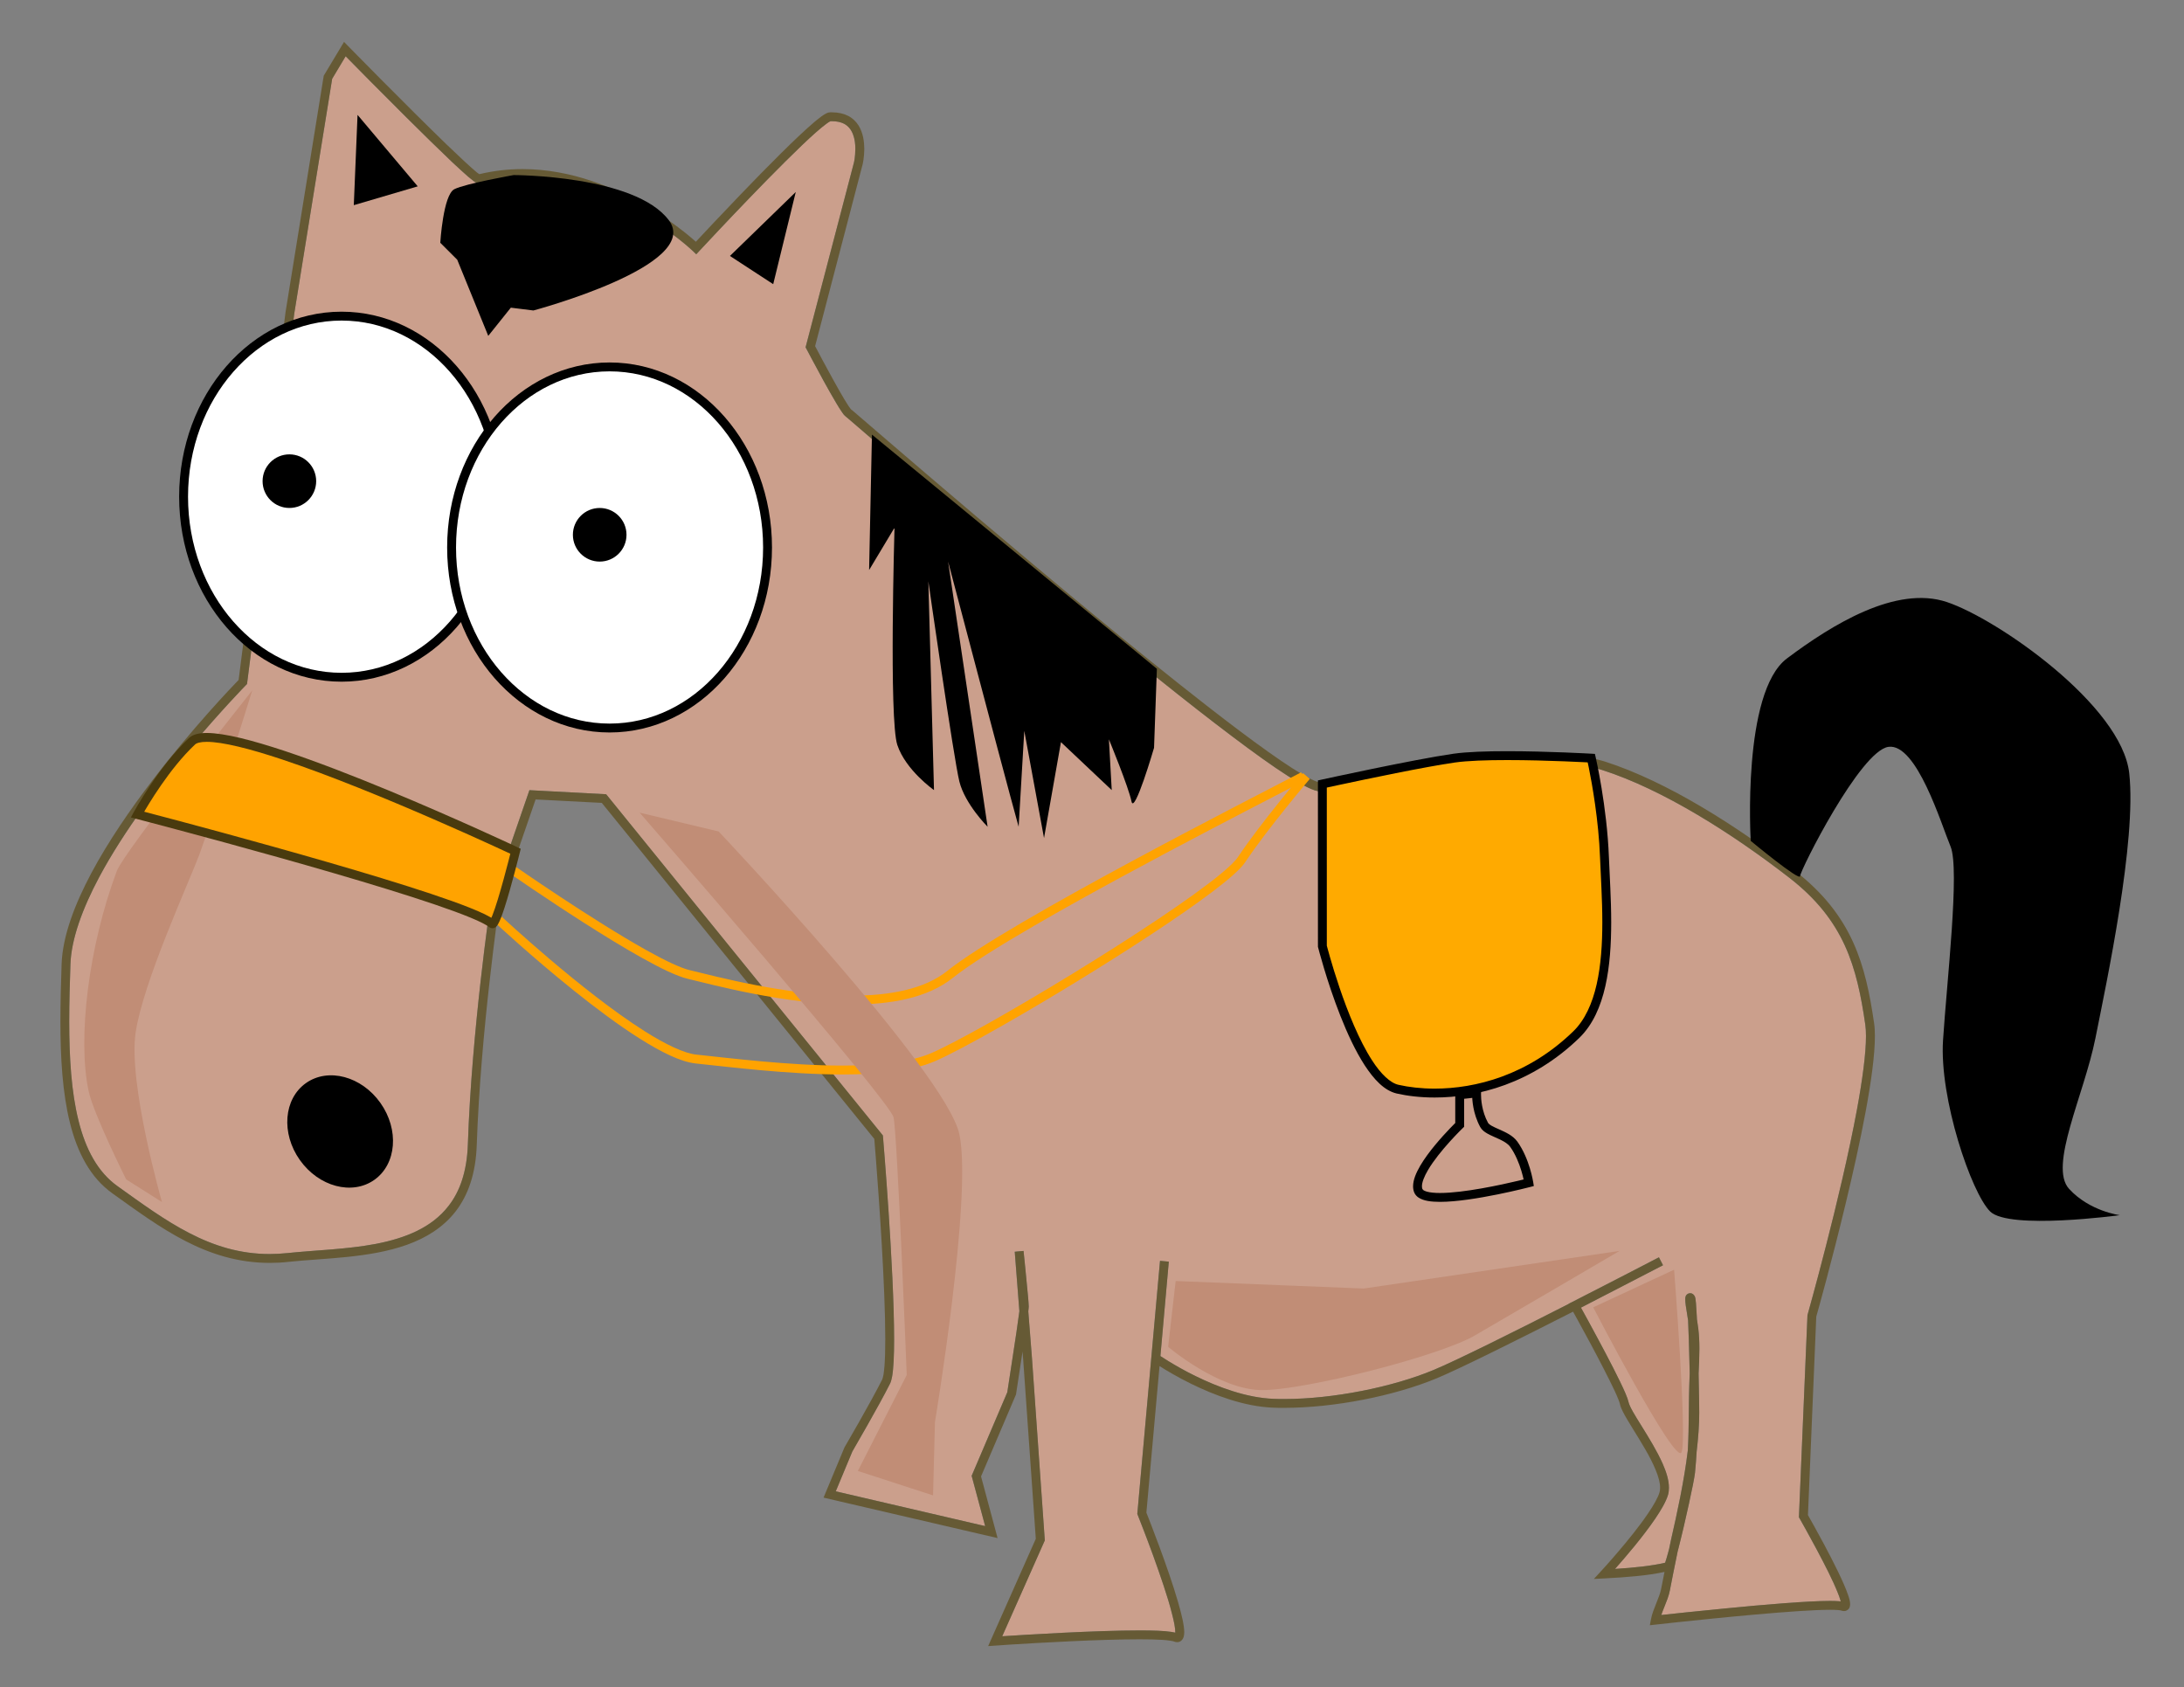
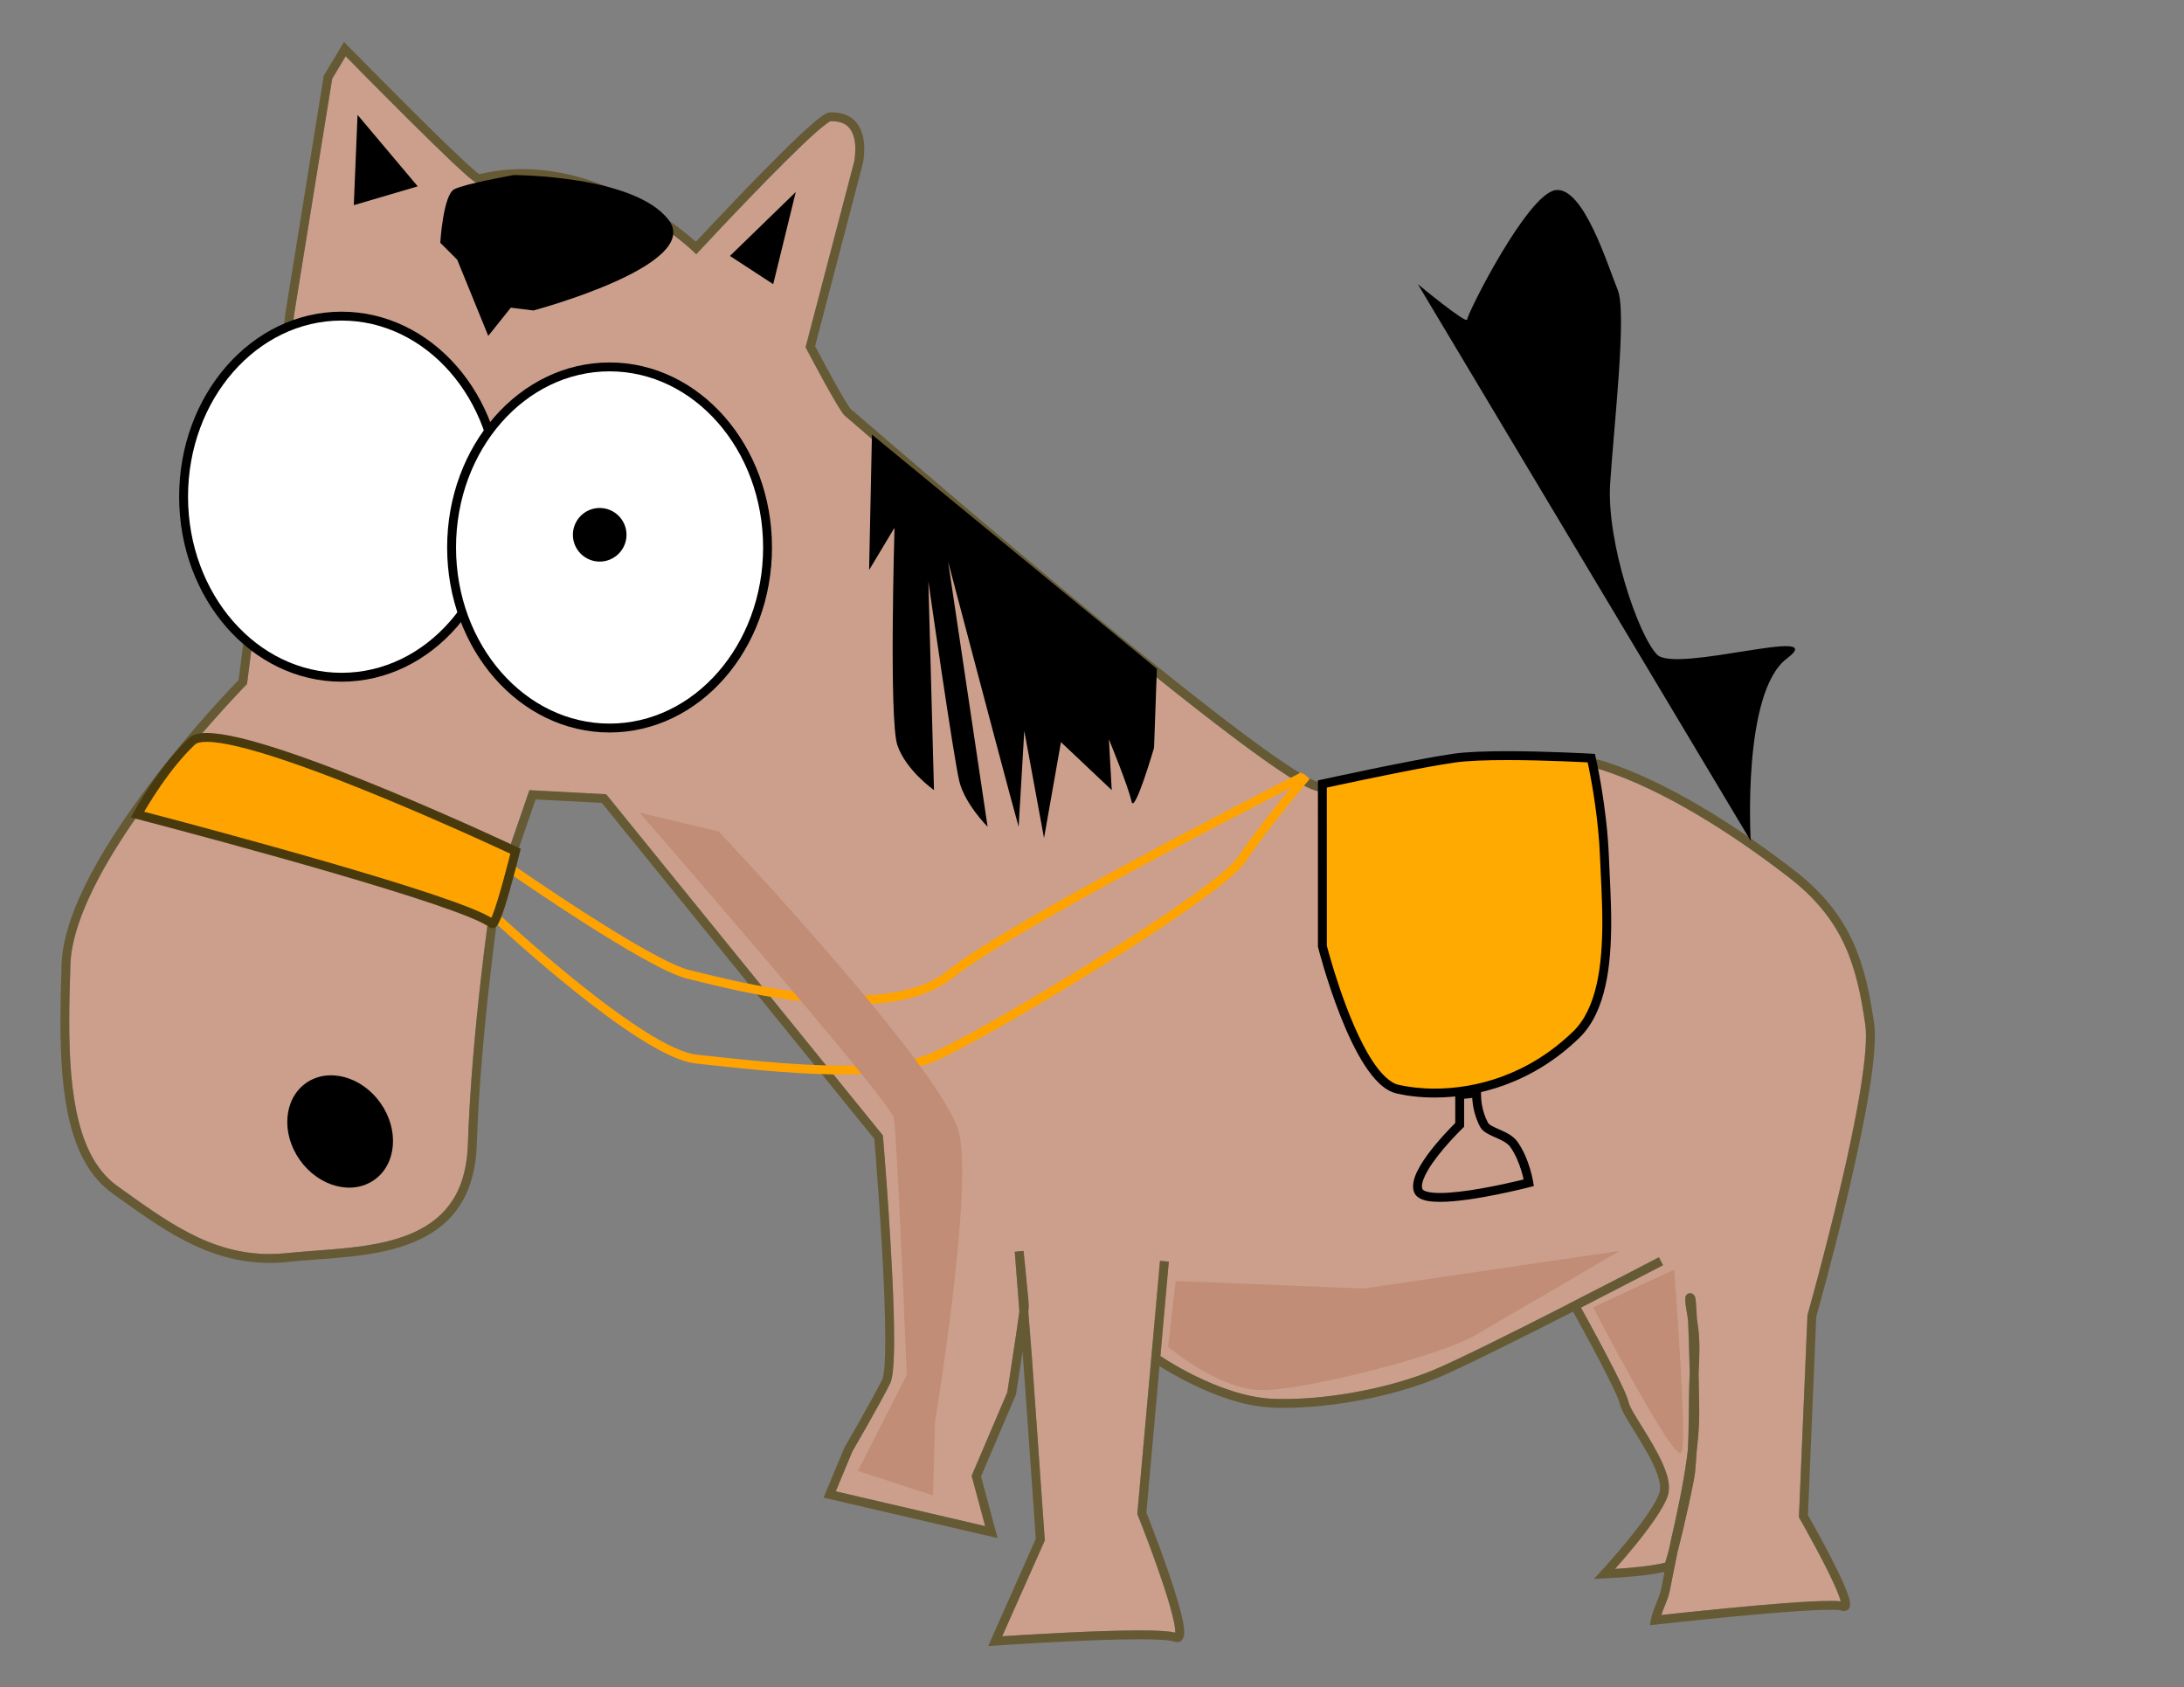
<svg xmlns="http://www.w3.org/2000/svg" enable-background="new 0 0 1184.086 914.826" version="1.1" viewBox="0 0 1184.1 914.83" xml:space="preserve">
  <rect x="0" y="0" width="1184.1" height="914.83" fill="#808080" stroke="none" />
  <path d="m187.4 30.498-7.318 12.224-20.543 127.21-25.622 200.9-0.56 0.565s-0.781 0.823-2.3 2.384c-1.472 1.562-3.64 3.857-6.325 6.764-5.33 5.804-12.741 14.038-21.023 23.924-16.56 19.719-36.453 45.812-49.974 71.125-8.969 16.861-15.083 33.377-15.562 47.158-0.343 10.445-0.649 20.848-0.649 31.035 0 19.588 1.128 38.184 5.032 53.746 3.856 15.557 10.441 27.912 21.149 35.541 13.046 9.316 25.571 18.549 38.88 25.395 13.305 6.896 27.349 11.402 43.691 11.402 3.076 0 6.283-0.174 9.576-0.52 14.692-1.561 31.99-1.951 47.938-4.984 15.905-3.08 30.207-8.756 39.313-20.5 6.113-7.803 10.008-18.465 10.533-33.377 2.033-61.377 12.267-130.76 12.267-130.81l0.037-0.215 21.07-61.07 41.606 2.211 150.01 184.95 0.084 0.734c0 0.047 6.025 71.213 6.025 109.84 0 8.709-0.305 15.73-1.086 20.193-0.303 1.52-0.602 2.734-1.123 3.814-6.082 12.125-19.924 35.885-20.446 36.811l-8.981 21.574 81.004 18.854-7.326-27.264 19.33-45.318c0.219-1.449 1.41-9.137 2.736-17.92 1.515-9.748 3.16-20.801 3.81-26.002l-2.483-31.877c-0.018-0.184-0.027-0.287-0.027-0.287h0.01l-0.01-0.084 4.768-0.434s1.6 15.342 2.381 24.141c0.262 2.949 0.437 5.027 0.437 5.941 0 0.648-0.103 1.434-0.245 2.68l2.018 25.664v0.043l6.937 98.477-23.086 51.963c12.327-0.809 50.313-3.16 74.448-3.16 7.281 0 13.311 0.174 17.166 0.781 0.811 0.109 1.533 0.236 2.201 0.406l0.01-0.232c0.043-1.994-0.648-5.766-1.824-10.186-1.123-4.506-2.729-9.75-4.549-15.215-3.598-10.877-7.887-22.453-10.793-29.949-1.908-5.027-3.207-8.193-3.207-8.234l-0.217-0.521 7.459-83.217 4.854-54.006 4.764 0.434-4.553 51.184c0.086 0.055 0.176 0.117 0.266 0.178 0.953 0.648 2.336 1.514 4.113 2.602 3.557 2.164 8.584 5.111 14.566 8.02 11.959 5.893 27.695 11.875 42.473 12.391 1.824 0.092 3.73 0.092 5.635 0.092h0.268c26.172 0 58.41-6.406 80.783-15.738 12.385-5.141 45.15-21.469 73.256-35.809l-0.047-0.074 2.258-1.131c8.812-4.5 17.146-8.789 24.268-12.457l13.902-7.178c5.346-2.775 8.512-4.42 8.512-4.42l4e-3 0.018 0.035-0.018 2.209 4.289s-8.504 4.416-21.111 10.91l-23.379 12.074c1.787 3.225 5.314 9.615 9.17 16.85 5.588 10.404 11.918 22.537 14.951 29.602 0.871 2.041 1.43 3.598 1.736 4.941 0.133 0.74 0.949 2.645 2.252 4.945 1.303 2.295 3.033 5.111 4.943 8.145 3.809 6.156 8.23 13.311 11.268 20.156 1.996 4.549 3.377 8.928 3.377 13.006 0 1.297-0.125 2.6-0.475 3.814-1.123 3.766-3.73 8.188-6.975 12.998-3.254 4.77-7.156 9.84-10.967 14.523-4.092 5.018-8.033 9.553-10.809 12.678 10.365-0.648 20.059-1.664 27.166-3.365 0.428-1.236 0.982-3.104 1.584-5.324 0.188-0.691 0.381-1.426 0.584-2.188 0.475-2.318 0.869-4.215 1.104-5.271 3.217-14.076 7.027-31.449 9.025-48.07 0.787-13.846 0.301-24.354 0.994-40.996 8e-3 -0.256 0.018-0.514 0.031-0.768-0.051-2.248-0.107-4.566-0.164-6.908-0.18-7.67-0.424-15.619-0.711-21.846-0.191-1.232-0.398-2.516-0.588-3.766-0.525-3.123-0.957-5.898-0.957-7.678l0.047-0.906c0.082-0.307 0.082-0.695 0.564-1.389 0.289-0.418 1.107-0.996 1.945-0.996h0.09c0.738 0 1.213 0.26 1.471 0.432l0.607 0.564c0.523 0.693 0.523 0.957 0.654 1.256l0.17 0.824c0.084 0.605 0.174 1.344 0.262 2.211 0.127 1.734 0.303 4.119 0.434 6.893 0.033 0.641 0.066 1.305 0.1 1.986 0.285 1.795 0.549 3.518 0.723 4.947 0.434 3.598 0.607 7.285 0.607 10.926 0 4.6-0.227 9.119-0.434 13.465 0.227 10.523 0.35 19.375 0.35 21.119 0 6.75-0.535 13.904-1.398 21.15-0.201 3.594-0.494 7.412-0.902 11.617-0.127 1.213-0.521 3.34-1.086 6.33-0.602 2.949-1.383 6.674-2.248 10.662-1.74 8.018-3.904 17.293-5.725 24.314-0.107 0.404-0.209 0.801-0.314 1.191-1.541 7.439-3.846 19.023-4.236 21.176-0.561 3.035-1.779 5.936-2.902 8.752-0.639 1.6-1.27 3.156-1.77 4.643 6.195-0.676 19.832-2.139 35.057-3.598 20.76-2.041 44.426-4.035 56.475-4.035 1.779 0 3.293 0.047 4.553 0.133 0.434 0.047 0.838 0.084 1.219 0.131-0.061-0.244-0.137-0.51-0.223-0.781-0.305-1.129-0.826-2.559-1.475-4.119-1.256-3.162-3.035-7.021-5.029-11.053-4.029-8.104-8.842-16.986-12.049-22.754-2.121-3.855-3.551-6.33-3.551-6.33l-0.348-0.605 4.637-109.57 0.086-0.301s1.08-3.904 2.906-10.578c1.82-6.674 4.334-16.037 7.105-26.916 5.594-21.76 12.27-49.584 16.729-73.596 2.949-15.996 4.9-30.34 4.9-39.92 0-2.428-0.133-4.553-0.391-6.283-2.252-15.605-5.111-29.689-11.053-42.738-5.98-13.045-15.039-25.096-30.08-36.752-30.424-23.624-68.564-47.982-101.73-58.516-7.586-2.428-19.418-3.467-33.029-3.467-32.508 0-75.502 5.851-100.21 10.705-8.234 1.603-14.477 3.122-17.426 4.205-0.564 0.216-1.127 0.258-1.688 0.258-2.17-0.042-4.42-0.909-7.369-2.337-2.943-1.43-6.457-3.514-10.537-6.116-8.145-5.2-18.463-12.613-30.297-21.54-23.664-17.815-53.309-41.739-82.734-66.097-58.906-48.675-117.2-99.173-125.66-106.41-0.564-0.433-0.912-0.734-0.949-0.781-0.48-0.391-0.781-0.732-1.177-1.167-0.344-0.479-0.69-0.996-1.123-1.603-0.823-1.172-1.778-2.732-2.817-4.469-2.127-3.551-4.596-7.972-7.023-12.35-4.768-8.714-9.188-17.123-9.188-17.123l-0.435-0.823 26.253-100.29-0.033-0.01 0.047-0.085 0.086-0.433c0.047-0.348 0.174-0.865 0.264-1.515 0.169-1.302 0.347-3.169 0.347-5.163 0.038-2.597-0.306-5.502-1.259-7.929-0.951-2.469-2.428-4.463-4.855-5.767-1.604-0.818-3.771-1.382-6.678-1.382h-0.649l-0.434 0.216c-0.432 0.216-1.039 0.602-1.777 1.166-1.471 1.044-3.424 2.69-5.719 4.685-4.553 4.031-10.36 9.623-16.644 15.864-12.524 12.439-26.784 27.395-36.19 37.36-6.246 6.632-10.361 11.053-10.361 11.053l-1.688 1.819-1.735-1.688-0.476-0.433c-0.306-0.306-0.738-0.696-1.393-1.26-1.213-1.083-2.99-2.601-5.328-4.463-4.68-3.73-11.488-8.71-19.852-13.695-16.771-9.97-39.963-19.852-65.404-19.852-7.539 0-15.258 0.866-23.103 2.817l-0.606 0.085c-1.043-0.085-1.299-0.301-1.73-0.518l-1.129-0.738c-0.828-0.607-1.777-1.387-2.906-2.338-2.295-1.993-5.332-4.769-8.842-8.065-6.98-6.632-15.951-15.431-24.795-24.226-13.968-13.869-27.613-27.734-32.772-32.987" fill="#CB9F8C" />
  <path d="m916.36 703.66m-457.83-477.86m-312.24 454.07c-16.343 0-30.387-4.506-43.691-11.402-13.31-6.846-25.834-16.078-38.88-25.395-10.708-7.629-17.293-19.984-21.149-35.541-3.904-15.562-5.032-34.158-5.032-53.746 0-10.188 0.306-20.59 0.649-31.035 0.479-13.781 6.594-30.297 15.562-47.158 13.521-25.312 33.415-51.405 49.974-71.125 8.283-9.886 15.694-18.12 21.023-23.924 2.686-2.907 4.853-5.202 6.325-6.764 1.519-1.561 2.3-2.384 2.3-2.384l0.56-0.565 25.622-200.9 20.543-127.21 7.318-12.224c5.159 5.253 18.804 19.118 32.771 32.988 8.844 8.794 17.814 17.594 24.795 24.226 3.51 3.296 6.547 6.072 8.842 8.065 1.129 0.951 2.078 1.731 2.906 2.338l1.129 0.738c0.432 0.216 0.688 0.433 1.73 0.518l0.606-0.085c7.845-1.951 15.563-2.817 23.103-2.817 25.441 0 48.633 9.882 65.404 19.852 8.363 4.985 15.172 9.965 19.852 13.695 2.338 1.862 4.115 3.381 5.328 4.463 0.654 0.564 1.087 0.955 1.393 1.26l0.476 0.433 1.735 1.688 1.688-1.819s4.115-4.421 10.361-11.053c9.406-9.966 23.666-24.921 36.19-37.36 6.283-6.241 12.091-11.833 16.644-15.864 2.295-1.994 4.248-3.64 5.719-4.685 0.738-0.564 1.346-0.95 1.777-1.166l0.434-0.216h0.649c2.906 0 5.074 0.564 6.678 1.382 2.428 1.303 3.904 3.297 4.855 5.767 0.953 2.427 1.297 5.333 1.259 7.929 0 1.994-0.178 3.861-0.347 5.163-0.09 0.65-0.217 1.167-0.264 1.515l-0.086 0.433-0.047 0.085 0.033 0.01-26.253 100.29 0.435 0.823s4.42 8.409 9.188 17.123c2.428 4.378 4.896 8.799 7.023 12.35 1.039 1.736 1.994 3.297 2.817 4.469 0.433 0.607 0.779 1.124 1.123 1.603 0.396 0.435 0.696 0.776 1.177 1.167 0.037 0.047 0.385 0.349 0.949 0.781 8.451 7.237 66.75 57.735 125.66 106.41 29.426 24.358 59.07 48.282 82.734 66.097 11.834 8.927 22.152 16.339 30.297 21.54 4.08 2.602 7.594 4.686 10.537 6.116 2.949 1.428 5.199 2.295 7.369 2.337 0.561 0 1.123-0.042 1.688-0.258 2.949-1.083 9.191-2.602 17.426-4.205 24.705-4.854 67.699-10.705 100.21-10.705 13.611 0 25.443 1.039 33.029 3.467 33.162 10.534 71.303 34.892 101.73 58.516 15.041 11.656 24.1 23.707 30.08 36.752 5.941 13.049 8.801 27.133 11.053 42.738 0.258 1.73 0.391 3.855 0.391 6.283 0 9.58-1.951 23.924-4.9 39.92-4.459 24.012-11.135 51.836-16.729 73.596-2.771 10.879-5.285 20.242-7.105 26.916-1.826 6.674-2.906 10.578-2.906 10.578l-0.086 0.301-4.637 109.57 0.348 0.605s1.43 2.475 3.551 6.33c3.207 5.768 8.02 14.65 12.049 22.754 1.994 4.031 3.773 7.891 5.029 11.053 0.648 1.561 1.17 2.99 1.475 4.119 0.086 0.271 0.162 0.537 0.223 0.781-0.381-0.047-0.785-0.084-1.219-0.131-1.26-0.086-2.773-0.133-4.553-0.133-12.049 0-35.715 1.994-56.475 4.035-15.225 1.459-28.861 2.922-35.057 3.598 0.5-1.486 1.131-3.043 1.77-4.643 1.123-2.816 2.342-5.717 2.902-8.752 0.391-2.152 2.695-13.736 4.236-21.176 0.105-0.391 0.207-0.787 0.314-1.191 1.82-7.021 3.984-16.297 5.725-24.314 0.865-3.988 1.646-7.713 2.248-10.662 0.564-2.99 0.959-5.117 1.086-6.33 0.408-4.205 0.701-8.023 0.902-11.617 0.863-7.246 1.398-14.4 1.398-21.15 0-1.744-0.123-10.596-0.35-21.119 0.207-4.346 0.434-8.865 0.434-13.465 0-3.641-0.174-7.328-0.607-10.926-0.174-1.43-0.438-3.152-0.723-4.947-0.033-0.682-0.066-1.346-0.1-1.986-0.131-2.773-0.307-5.158-0.434-6.893-0.088-0.867-0.178-1.605-0.262-2.211l-0.17-0.824c-0.131-0.299-0.131-0.562-0.654-1.256l-0.607-0.564c-0.258-0.172-0.732-0.432-1.471-0.432h-0.09c-0.838 0-1.656 0.578-1.945 0.996-0.482 0.693-0.482 1.082-0.564 1.389l-0.047 0.906c0 1.779 0.432 4.555 0.957 7.678 0.189 1.25 0.396 2.533 0.588 3.766 0.287 6.227 0.531 14.176 0.711 21.846 0.057 2.342 0.113 4.66 0.164 6.908-0.014 0.254-0.023 0.512-0.031 0.768-0.693 16.643-0.207 27.15-0.994 40.996-1.998 16.621-5.809 33.994-9.025 48.07-0.234 1.057-0.629 2.953-1.104 5.271-0.203 0.762-0.396 1.496-0.584 2.188-0.602 2.221-1.156 4.088-1.584 5.324-7.107 1.701-16.801 2.717-27.166 3.365 2.775-3.125 6.717-7.66 10.809-12.678 3.811-4.684 7.713-9.754 10.967-14.523 3.244-4.811 5.852-9.232 6.975-12.998 0.35-1.215 0.475-2.518 0.475-3.814 0-4.078-1.381-8.457-3.377-13.006-3.037-6.846-7.459-14-11.268-20.156-1.91-3.033-3.641-5.85-4.943-8.145-1.303-2.301-2.119-4.205-2.252-4.945-0.307-1.344-0.865-2.9-1.736-4.941-3.033-7.064-9.363-19.197-14.951-29.602-3.855-7.234-7.383-13.625-9.17-16.85l23.379-12.074c12.607-6.494 21.111-10.91 21.111-10.91l-2.209-4.289-0.035 0.018-4e-3 -0.018s-3.166 1.645-8.512 4.42l-13.902 7.178c-7.121 3.668-15.455 7.957-24.268 12.457l-2.258 1.131 0.047 0.074c-28.105 14.34-60.871 30.668-73.256 35.809-22.373 9.332-54.611 15.738-80.783 15.738h-0.268c-1.904 0-3.811 0-5.635-0.092-14.777-0.516-30.514-6.498-42.473-12.391-5.982-2.908-11.01-5.855-14.566-8.02-1.777-1.088-3.16-1.953-4.113-2.602-0.09-0.061-0.18-0.123-0.266-0.178l4.553-51.184-4.764-0.434-4.854 54.006-7.459 83.217 0.217 0.521c0 0.041 1.299 3.207 3.207 8.234 2.906 7.496 7.195 19.072 10.793 29.949 1.82 5.465 3.426 10.709 4.549 15.215 1.176 4.42 1.867 8.191 1.824 10.186l-0.01 0.232c-0.668-0.17-1.391-0.297-2.201-0.406-3.855-0.607-9.885-0.781-17.166-0.781-24.135 0-62.121 2.352-74.448 3.16l23.086-51.963-6.937-98.477v-0.043l-2.018-25.664c0.143-1.246 0.245-2.031 0.245-2.68 0-0.914-0.175-2.992-0.437-5.941-0.781-8.799-2.381-24.141-2.381-24.141l-4.768 0.434 0.01 0.084h-0.01s0.01 0.104 0.027 0.287l2.483 31.877c-0.649 5.201-2.295 16.254-3.81 26.002-1.326 8.783-2.518 16.471-2.736 17.92l-19.33 45.318 7.326 27.264-81.004-18.854 8.981-21.574c0.522-0.926 14.364-24.686 20.446-36.811 0.521-1.08 0.82-2.295 1.123-3.814 0.781-4.463 1.086-11.484 1.086-20.193 0-38.623-6.025-109.79-6.025-109.84l-0.084-0.734-150.01-184.95-41.606-2.211-21.07 61.07-0.037 0.215c0 0.049-10.233 69.436-12.267 130.81-0.525 14.912-4.42 25.574-10.533 33.377-9.106 11.744-23.408 17.42-39.313 20.5-15.948 3.033-33.246 3.424-47.938 4.984-3.294 0.346-6.501 0.52-9.577 0.52m40.22-657.17-11.009 18.337-20.717 128.21-25.434 199.38c-3.786 3.902-25.138 26.195-46.777 54.521-11.88 15.559-23.882 32.983-33.072 50.191-9.143 17.209-15.557 34.197-16.122 49.238-0.348 10.445-0.649 20.938-0.649 31.209 0 19.762 1.123 38.705 5.154 54.918 4.031 16.164 11.053 29.732 23.017 38.266 13.046 9.322 25.702 18.682 39.486 25.793 13.78 7.107 28.651 11.918 45.902 11.918 3.245 0 6.631-0.174 10.092-0.564 19.208-2.037 43.823-1.947 64.282-9.273 10.229-3.684 19.461-9.275 26.266-17.984 6.807-8.758 11.01-20.549 11.527-36.195 1.045-30.514 4.074-63.105 6.895-88.031 1.384-12.482 2.729-23.055 3.684-30.467 0.889-6.645 1.5-10.77 1.622-11.621l19.706-57.123 35.883 1.863 147.74 182.17c0.131 1.58 0.461 5.459 0.885 10.922 1.688 21.84 5.07 69.086 5.07 97.738 0 5.717-0.133 10.703-0.434 14.518-0.174 1.951-0.348 3.555-0.564 4.811-0.258 1.256-0.517 2.17-0.695 2.516-3.029 6.025-8.104 15.211-12.436 22.84-4.336 7.627-7.891 13.74-7.891 13.74l-0.086 0.129-11.353 27.262 94.353 21.936-8.969-33.42 18.939-44.383 0.047-0.258s1.688-11.053 3.423-22.453c0.029-0.219 0.066-0.436 0.094-0.654l0.339 4.295 2.428-0.174 2.379-0.217-2.379 0.217-2.428 0.174 6.848 97.264-25.832 58.162 3.988-0.258s3.078-0.217 8.15-0.564c15.166-0.951 48.328-2.859 69.951-2.859 4.77 0 9.016 0.09 12.312 0.307 1.646 0.084 3.029 0.258 4.158 0.432 1.082 0.127 1.91 0.348 2.258 0.475 0.475 0.217 1.035 0.348 1.646 0.348 0.691 0 1.473-0.215 2.035-0.648 0.908-0.697 1.303-1.562 1.52-2.342 0.215-0.781 0.301-1.562 0.301-2.428-0.047-3.812-1.387-9.49-3.34-16.254-5.342-18.539-15.559-44.475-17.193-48.559l7.129-79.461c3.557 2.27 9.67 5.957 17.309 9.693 12.303 6.021 28.473 12.264 44.424 12.871 1.904 0.088 3.814 0.088 5.805 0.088 26.963 0 59.686-6.414 82.877-16.078 12.783-5.324 45.576-21.709 73.789-36.068 0.684 1.242 1.643 2.977 2.795 5.074 3.602 6.547 9.02 16.518 13.656 25.576 2.338 4.504 4.461 8.799 6.111 12.307 1.604 3.424 2.686 6.24 2.857 7.154 0.262 1.299 0.824 2.553 1.562 4.072 2.555 5.07 7.629 12.57 12.092 20.326 2.258 3.857 4.289 7.803 5.766 11.443 1.516 3.641 2.385 6.979 2.342 9.496 0 0.949-0.088 1.771-0.305 2.469-0.781 2.773-3.166 7.021-6.326 11.617-4.684 6.932-11.014 14.691-16.17 20.717-2.557 3.031-4.854 5.592-6.461 7.41-1.645 1.82-2.596 2.902-2.643 2.902l-3.988 4.336 5.896-0.301c11.975-0.588 23.553-1.566 32.385-3.5-0.85 4.271-1.564 7.902-1.787 9.045-0.432 2.385-1.514 5.07-2.641 7.889-1.125 2.82-2.344 5.723-2.902 8.756l-0.607 3.207 3.25-0.348s4.42-0.518 11.441-1.256c21.066-2.254 65.623-6.764 83.047-6.764 1.693 0 3.076 0.047 4.158 0.131 1.086 0.092 1.867 0.219 1.955 0.307 0.434 0.129 0.91 0.26 1.473 0.26 0.432 0 0.992-0.09 1.473-0.391 0.781-0.391 1.299-1.082 1.516-1.693 0.221-0.607 0.262-1.123 0.262-1.646 0-1.514-0.432-3.117-1.129-5.07-2.295-6.762-7.797-17.598-12.74-26.914-4.09-7.715-7.826-14.27-8.988-16.324l4.51-107.62c0.814-2.793 8.32-29.596 15.836-60.871 3.988-16.512 7.973-34.285 10.963-50.406 2.992-16.17 4.986-30.646 4.986-40.832 0-2.602-0.129-4.939-0.434-6.98-2.299-15.73-5.201-30.34-11.443-44.033-6.283-13.744-15.951-26.525-31.51-38.576-30.729-23.796-69.088-48.417-103.25-59.295-8.494-2.686-20.584-3.683-34.459-3.683-22.057 0-48.545 2.602-71.166 5.809-11.316 1.604-21.629 3.334-29.996 4.986-8.248 1.631-14.5 3.137-18.025 4.388l-8e-3 -0.015h-0.125c-0.023 5e-3 -0.043 5e-3 -0.066 5e-3 -0.682 0-2.762-0.611-5.441-1.995-10.66-5.291-31.643-20.457-56.822-40.092-37.793-29.433-85.299-69.094-123.66-101.55-19.156-16.254-36.021-30.688-48.24-41.18-6.113-5.197-11.053-9.49-14.521-12.481-1.732-1.472-3.123-2.644-4.074-3.509-0.516-0.391-0.912-0.739-1.17-0.998l-0.627-0.461 0.02-0.018c-0.085-0.042-0.781-0.865-1.514-1.995-2.691-4.03-7.327-12.392-11.269-19.677-1.995-3.598-3.773-6.974-5.075-9.448-0.768-1.411-1.35-2.521-1.707-3.216l25.762-98.553c0.043-0.131 0.865-3.682 0.914-8.324-0.049-3.984-0.611-8.752-3.17-12.83-1.299-2.032-3.117-3.856-5.545-5.112-2.428-1.255-5.375-1.952-8.932-1.952h-0.996c-0.692 0.048-1.167 0.217-1.689 0.433-1.772 0.828-3.814 2.39-6.588 4.685-9.449 7.977-25.92 24.616-40.047 39.313-11.042 11.48-20.633 21.747-24.357 25.726-3.73-3.316-13.018-11.095-26.14-18.878-17.203-10.182-41.134-20.5-67.831-20.5-7.635 0-15.469 0.856-23.465 2.756-0.318-0.216-0.781-0.55-1.326-0.978-3.121-2.558-9.189-8.192-16.343-15.087-10.745-10.403-24.14-23.75-34.807-34.501-5.329-5.418-10.009-10.14-13.348-13.521s-5.286-5.418-5.333-5.418l-2.165-2.219" fill="#665A35" />
  <path d="m270.84 269.28c0 54.061-38.338 97.888-85.65 97.888-47.313 0-85.651-43.827-85.651-97.888 0-54.066 38.338-97.895 85.651-97.895 47.312 0 85.65 43.828 85.65 97.895z" fill="#fff" />
  <path d="m270.84 269.28h-2.407c7e-3 26.459-9.388 50.373-24.483 67.629-15.115 17.265-35.865 27.846-58.76 27.851-22.894-5e-3 -43.644-10.586-58.755-27.851-15.102-17.256-24.494-41.17-24.489-67.629-5e-3 -26.464 9.387-50.38 24.489-67.635 15.111-17.265 35.861-27.847 58.755-27.852 22.895 5e-3 43.645 10.587 58.76 27.852 15.096 17.255 24.49 41.17 24.483 67.635h4.815c0-27.602-9.78-52.638-25.678-70.81-15.887-18.168-37.963-29.498-62.381-29.493-24.413-5e-3 -46.495 11.324-62.381 29.493-15.896 18.172-25.678 43.208-25.678 70.81s9.782 52.631 25.678 70.804c15.887 18.167 37.968 29.497 62.381 29.492 24.418 5e-3 46.494-11.325 62.381-29.492 15.897-18.173 25.678-43.203 25.678-70.804h-2.408z" />
  <path d="m416.14 296.81c0 54.061-38.34 97.89-85.65 97.89-47.305 0-85.653-43.829-85.653-97.89 0-54.066 38.349-97.893 85.653-97.893 47.31 0 85.65 43.828 85.65 97.893z" fill="#fff" />
  <path d="m416.14 296.81h-2.408c6e-3 26.459-9.388 50.375-24.482 67.63-15.117 17.264-35.866 27.847-58.76 27.852-22.896-5e-3 -43.641-10.588-58.756-27.852-15.103-17.255-24.494-41.17-24.489-67.63-5e-3 -26.464 9.387-50.378 24.489-67.635 15.115-17.265 35.859-27.846 58.756-27.851 22.894 5e-3 43.643 10.586 58.76 27.851 15.095 17.256 24.488 41.17 24.482 67.635h4.816c0-27.602-9.781-52.636-25.68-70.809-15.887-18.167-37.961-29.497-62.379-29.492-24.41-5e-3 -46.496 11.325-62.383 29.492-15.896 18.173-25.678 43.207-25.678 70.809s9.781 52.631 25.678 70.804c15.887 18.168 37.973 29.499 62.383 29.494 24.418 5e-3 46.492-11.325 62.379-29.494 15.898-18.173 25.68-43.202 25.68-70.804h-2.408z" />
  <path d="m339.67 289.93c0 8.023-6.511 14.532-14.533 14.532-8.023 0-14.533-6.509-14.533-14.532s6.51-14.532 14.533-14.532c8.022 0 14.533 6.509 14.533 14.532z" />
-   <path d="m171.42 260.86c0 8.023-6.5 14.532-14.522 14.532-8.024 0-14.533-6.509-14.533-14.532 0-8.025 6.509-14.529 14.533-14.529 8.023 0 14.522 6.504 14.522 14.529z" />
  <path d="m206.27 597.97c10.244 14.484 8.758 33.143-3.311 41.678-12.059 8.539-30.156 3.715-40.399-10.766-10.244-14.48-8.757-33.143 3.311-41.684 12.06-8.535 30.157-3.715 40.399 10.772z" />
  <path d="m278.48 94.916s65.777-5e-3 84.129 24.47c18.35 24.47-73.414 48.939-73.414 48.939l-12.239-1.524-12.237 15.294-16.826-41.301-9.182-9.175s1.533-26.003 7.647-29.061c6.124-3.057 32.122-7.642 32.122-7.642z" />
  <path d="m472.74 235.62-1.533 73.419 13.77-22.945s-3.057 104.01 1.523 117.78c4.59 13.765 19.885 24.469 19.885 24.469l-3.057-113.18s13.77 96.362 16.826 108.59c3.057 12.237 15.295 24.476 15.295 24.476l-21.418-143.77s29.066 110.13 33.656 126.95l4.59 16.824 3.057-52.006 10.704 58.13 9.181-52.007 27.531 25.998-1.533-27.531s10.715 26.007 12.238 33.654c1.533 7.647 12.236-29.064 12.236-29.064l1.533-42.827-154.48-126.96z" />
  <polygon points="191.82 111.23 226.48 101.03 193.85 62.281" />
  <polygon points="395.75 138.76 419.21 154.06 431.44 104.09" />
-   <path d="m949.19 455.88s-4.834-80.549 19.641-98.905c24.465-18.353 59.135-39.77 86.666-30.589 27.533 9.175 94.834 56.083 98.906 92.791 4.082 36.711-12.238 113.19-18.352 143.78-6.123 30.59-25.488 69.334-14.27 81.57 11.203 12.236 27.531 14.273 27.531 14.273s-60.17 8.16-70.355-2.037c-10.207-10.195-27.543-61.184-25.5-92.789 2.039-31.609 9.18-92.791 4.082-105.03-5.1-12.238-18.352-56.09-33.646-54.048-15.295 2.042-47.934 67.047-47.934 70.104s-26.769-19.122-26.769-19.122z" />
+   <path d="m949.19 455.88s-4.834-80.549 19.641-98.905s-60.17 8.16-70.355-2.037c-10.207-10.195-27.543-61.184-25.5-92.789 2.039-31.609 9.18-92.791 4.082-105.03-5.1-12.238-18.352-56.09-33.646-54.048-15.295 2.042-47.934 67.047-47.934 70.104s-26.769-19.122-26.769-19.122z" />
  <path d="m716.95 425.04 8e-3 87.946s18.354 72.4 40.787 77.498c22.432 5.1 63.217 3.066 96.873-29.568 21.277-20.637 16.318-68.322 15.295-95.852-1.025-27.533-7.139-54.044-7.139-54.044s-53.023-3.062-74.432 0c-21.417 3.061-71.392 14.02-71.392 14.02z" fill="#fa0" />
  <path d="m716.95 425.04h-2.408l0.01 88.249 0.07 0.291c0.014 0.057 4.619 18.219 12.078 37.125 3.734 9.463 8.174 19.105 13.191 26.832 5.043 7.684 10.562 13.68 17.32 15.295 5.855 1.33 12.854 2.182 20.629 2.182 22.984 4e-3 52.793-7.479 78.451-32.367 7.328-7.121 11.588-17.025 14.072-27.965 2.477-10.951 3.178-23.012 3.184-34.67-6e-3 -12.891-0.871-25.293-1.232-35.039-1.035-27.818-7.182-54.413-7.199-54.494l-0.406-1.759-1.801-0.103c-0.021 0-23.609-1.364-45.756-1.364-11.084 0-21.775 0.334-29.154 1.383-21.613 3.094-71.527 14.048-71.561 14.053l-1.896 0.413v1.938h2.408l0.518 2.352c0.01 0 3.117-0.683 8.133-1.759 15.025-3.216 47.186-9.957 63.082-12.227 6.895-0.993 17.502-1.341 28.471-1.336 10.977 0 22.359 0.339 30.984 0.678s14.48 0.676 14.494 0.676l0.143-2.403-2.354 0.541c6e-3 5e-3 0.377 1.619 0.961 4.511 1.758 8.667 5.371 28.651 6.123 49.081 0.365 9.867 1.229 22.179 1.229 34.859 0 11.457-0.711 23.205-3.068 33.604-2.355 10.412-6.354 19.404-12.727 25.57-24.639 23.896-53.115 31.002-75.098 31.012-7.416 0-14.086-0.818-19.561-2.059-4.459-0.938-9.646-5.902-14.354-13.225-7.109-10.928-13.328-26.627-17.697-39.525-2.188-6.449-3.928-12.209-5.113-16.35-0.598-2.072-1.053-3.738-1.361-4.881-0.307-1.146-0.463-1.758-0.463-1.764l-2.334 0.592h2.408l-8e-3 -87.946h-2.408l0.518 2.352-0.518-2.353z" />
  <path d="m791.4 593.54h-2.408v16.318h2.408l-1.674-1.734c-0.039 0.037-5.793 5.572-11.617 12.6-2.906 3.518-5.83 7.408-8.08 11.227-2.223 3.842-3.865 7.562-3.904 11.189 0 1.117 0.18 2.238 0.604 3.301 0.471 1.18 1.32 2.111 2.285 2.77 2.926 1.934 6.898 2.328 11.721 2.375 9.115-0.01 21.205-2.027 31.125-4.025 9.914-2.004 17.588-4.002 17.615-4.008l2.119-0.551-0.34-2.154c-0.057-0.168-1.918-12.604-8.588-21.938-2.502-3.396-6.357-5.037-9.633-6.529-1.645-0.729-3.17-1.391-4.297-2.039-1.148-0.646-1.807-1.285-1.971-1.625-3.457-6.301-3.814-13.168-3.801-15.35l6e-3 -0.545 8e-3 -0.146 0.16-2.846-14.146 1.553v2.158h2.408l0.264 2.395 9.17-1.008-0.264-2.393-2.398-0.141c-4e-3 0.041-0.023 0.385-0.023 0.973 0.01 2.635 0.34 10.195 4.389 17.654 0.922 1.646 2.334 2.639 3.801 3.494 2.225 1.266 4.807 2.23 7.121 3.365 2.322 1.117 4.283 2.402 5.299 3.84 2.879 3.988 4.859 9.004 6.072 12.996 0.602 1.994 1.025 3.732 1.289 4.967 0.135 0.611 0.23 1.1 0.291 1.43l0.084 0.479 2.381-0.371-0.611-2.334c0 6e-3 -1.883 0.494-5.006 1.234-9.33 2.229-29.836 6.668-42.523 6.648-2.945 6e-3 -5.455-0.248-7.139-0.732-0.848-0.236-1.467-0.527-1.846-0.785l-0.549-0.598c-0.16-0.4-0.26-0.889-0.26-1.514-0.031-2.023 1.188-5.287 3.246-8.748 3.057-5.221 7.807-10.982 11.768-15.369 1.98-2.197 3.762-4.064 5.051-5.371 0.645-0.66 1.166-1.172 1.52-1.525l0.539-0.529 0.744-0.711v-17.346h-2.41l0.264 2.395-0.264-2.396z" />
  <path d="m276.6 473.67c0.014 0.01 18.51 12.896 39.721 26.436 10.602 6.773 21.879 13.705 31.893 19.287 10.041 5.582 18.676 9.812 24.545 11.232 13.563 3.221 52.9 13.957 89.236 13.967 20.819-0.023 40.812-3.475 54.564-14.43 8.701-6.969 24.926-17.137 44.283-28.367 29.055-16.861 65.242-36.223 94.443-51.551 14.602-7.661 27.457-14.32 36.805-19.156 4.676-2.418 8.477-4.384 11.18-5.794 1.354-0.705 2.436-1.27 3.227-1.688l0.959-0.517 0.631-0.373-2.672-4.006 0.074 0.113-0.064-0.118-0.01 5e-3 0.074 0.113-0.064-0.118c-0.213 0.125-1.148 0.629-2.531 1.354-10.525 5.521-49.494 25.42-89.969 47.247-20.242 10.92-40.865 22.32-58.525 32.672-17.674 10.357-32.336 19.621-40.85 26.422-12.242 9.85-31.242 13.395-51.555 13.375-35.461 6e-3 -74.459-10.576-88.121-13.836-4.836-1.129-13.475-5.248-23.314-10.75-14.814-8.264-32.639-19.641-46.738-28.943-7.05-4.652-13.168-8.785-17.523-11.758-4.359-2.967-6.941-4.766-6.945-4.768l-2.754 3.95z" fill="#FFA300" />
-   <path d="m136.75 374.3s-69.482 87.391-73.414 97.889c-15.295 40.793-21.418 90.758-15.295 119.31 2.7 12.615 20.384 47.928 20.384 47.928l19.376 12.238s-18.352-64.232-14.279-91.766c4.083-27.531 28.548-80.568 34.671-96.878 6.115-16.314 28.557-88.718 28.557-88.718z" fill="#C18D76" />
  <path d="m268.69 500.46c0.024 0.025 19.427 18.154 42.586 36.703 11.579 9.275 24.089 18.658 35.635 25.951 11.583 7.281 22.044 12.545 30.245 13.438 17.861 1.85 50.059 5.957 79.604 5.963 19.274-0.018 37.399-1.703 50.078-7.162 7.836-3.4 21.354-10.609 37.549-19.861 24.287-13.865 54.498-32.271 79.826-48.959 12.666-8.348 24.107-16.258 32.994-22.979 4.445-3.363 8.254-6.424 11.273-9.115 3.029-2.703 5.26-4.98 6.633-7.029 6.039-9.065 14.809-20.378 22.053-29.396 3.621-4.509 6.861-8.451 9.203-11.259 2.334-2.812 3.754-4.487 3.754-4.492l-3.668-3.112c-0.029 0.037-22.971 27.022-35.35 45.586-1.221 1.872-4.42 5.045-8.973 8.807-15.996 13.287-48.752 34.836-80.738 54.42-31.971 19.58-63.371 37.305-76.471 42.967-11.455 4.99-29.201 6.783-48.164 6.77-29.13 0-61.158-4.078-79.109-5.936-6.585-0.635-16.898-5.568-28.166-12.723-16.961-10.707-36.379-26.258-51.514-39.105-7.566-6.428-14.07-12.182-18.68-16.324-2.305-2.07-4.133-3.738-5.387-4.891-1.255-1.152-1.926-1.777-1.926-1.777l-3.287 3.515z" fill="#FFA300" />
  <path d="m74.542 441.61s175.19 45.501 192.22 59.14c2.548 2.045 12.745-39.255 12.745-39.255s-159.08-74.948-175.39-59.654c-16.319 15.294-29.582 39.769-29.582 39.769z" fill="#FFA300" />
  <path d="m74.542 441.61-0.602 2.333c0.01 0 2.728 0.705 7.553 1.976 16.869 4.449 59.295 15.75 99.342 27.423 20.02 5.842 39.449 11.771 54.766 16.973 7.652 2.602 14.279 5.023 19.415 7.145 5.116 2.098 8.813 3.998 10.242 5.174 0.405 0.338 1.073 0.609 1.704 0.602 0.809-0.01 1.362-0.326 1.711-0.578 0.678-0.521 0.959-0.994 1.295-1.52 1.133-1.92 2.261-5.057 3.559-9.016 3.811-11.781 8.311-30.02 8.314-30.048l0.477-1.915-1.783-0.841c-0.018-9e-3 -32.789-15.45-70.15-30.904-18.69-7.728-38.518-15.458-56.008-21.272-17.529-5.809-32.569-9.74-42.295-9.768-1.993 5e-3 -3.79 0.169-5.399 0.573-1.599 0.405-3.047 1.054-4.209 2.14-16.72 15.708-29.974 40.273-30.048 40.376l-1.468 2.704 2.982 0.776 0.602-2.333 2.116 1.148c5e-3 0 0.199-0.358 0.583-1.044 2.69-4.797 14.617-25.1 28.529-38.114 0.348-0.339 1.02-0.715 2.097-0.983 1.063-0.273 2.493-0.428 4.213-0.428 8.499-0.029 23.497 3.757 40.776 9.519 25.979 8.635 57.415 21.634 82.323 32.47 12.457 5.413 23.289 10.289 31.002 13.812 7.713 3.519 12.284 5.677 12.303 5.681l1.025-2.177-2.342-0.578c0 9e-3 -0.602 2.445-1.553 6.119-1.43 5.512-3.639 13.789-5.737 20.637-1.052 3.424-2.079 6.494-2.935 8.627-0.43 1.057-0.818 1.885-1.081 2.322l-0.155 0.234-0.033 0.047 0.838 0.748-0.598-0.941-0.24 0.193 0.838 0.748-0.598-0.941 1.049 1.66v-1.951c-0.523 0-0.875 0.184-1.049 0.291l1.049 1.66v-1.951 2.09l1.311-1.635c-0.281-0.242-0.822-0.469-1.311-0.455v2.09l1.311-1.635c-2.619-2.059-7.246-4.209-13.766-6.818-22.697-9.006-67.441-22.16-106.64-33.114-39.172-10.949-72.714-19.659-72.723-19.664l-0.606 2.333 2.116 1.148-2.116-1.148z" fill="#493A0E" />
  <path d="m739.39 698.57-101.98-4.078-4.074 35.688s27.531 23.455 50.992 23.455c23.439 0 95.846-18.363 115.22-29.578 19.387-11.211 78.521-45.883 78.521-45.883l-138.67 20.396z" fill="#C18D76" />
  <path d="m346.8 440.58s135.63 156.02 137.66 165.19c2.041 9.18 7.148 139.7 7.148 139.7l-26.515 52.002 40.784 13.256 1.025-39.768s20.383-122.36 13.252-156.01c-7.139-33.654-130.53-164.17-130.53-164.17l-42.825-10.201z" fill="#C18D76" />
  <path d="m863.79 708.76 43.852-20.393s7.139 90.746 4.072 98.904c-3.057 8.166-47.924-78.511-47.924-78.511z" fill="#C18D76" />
</svg>